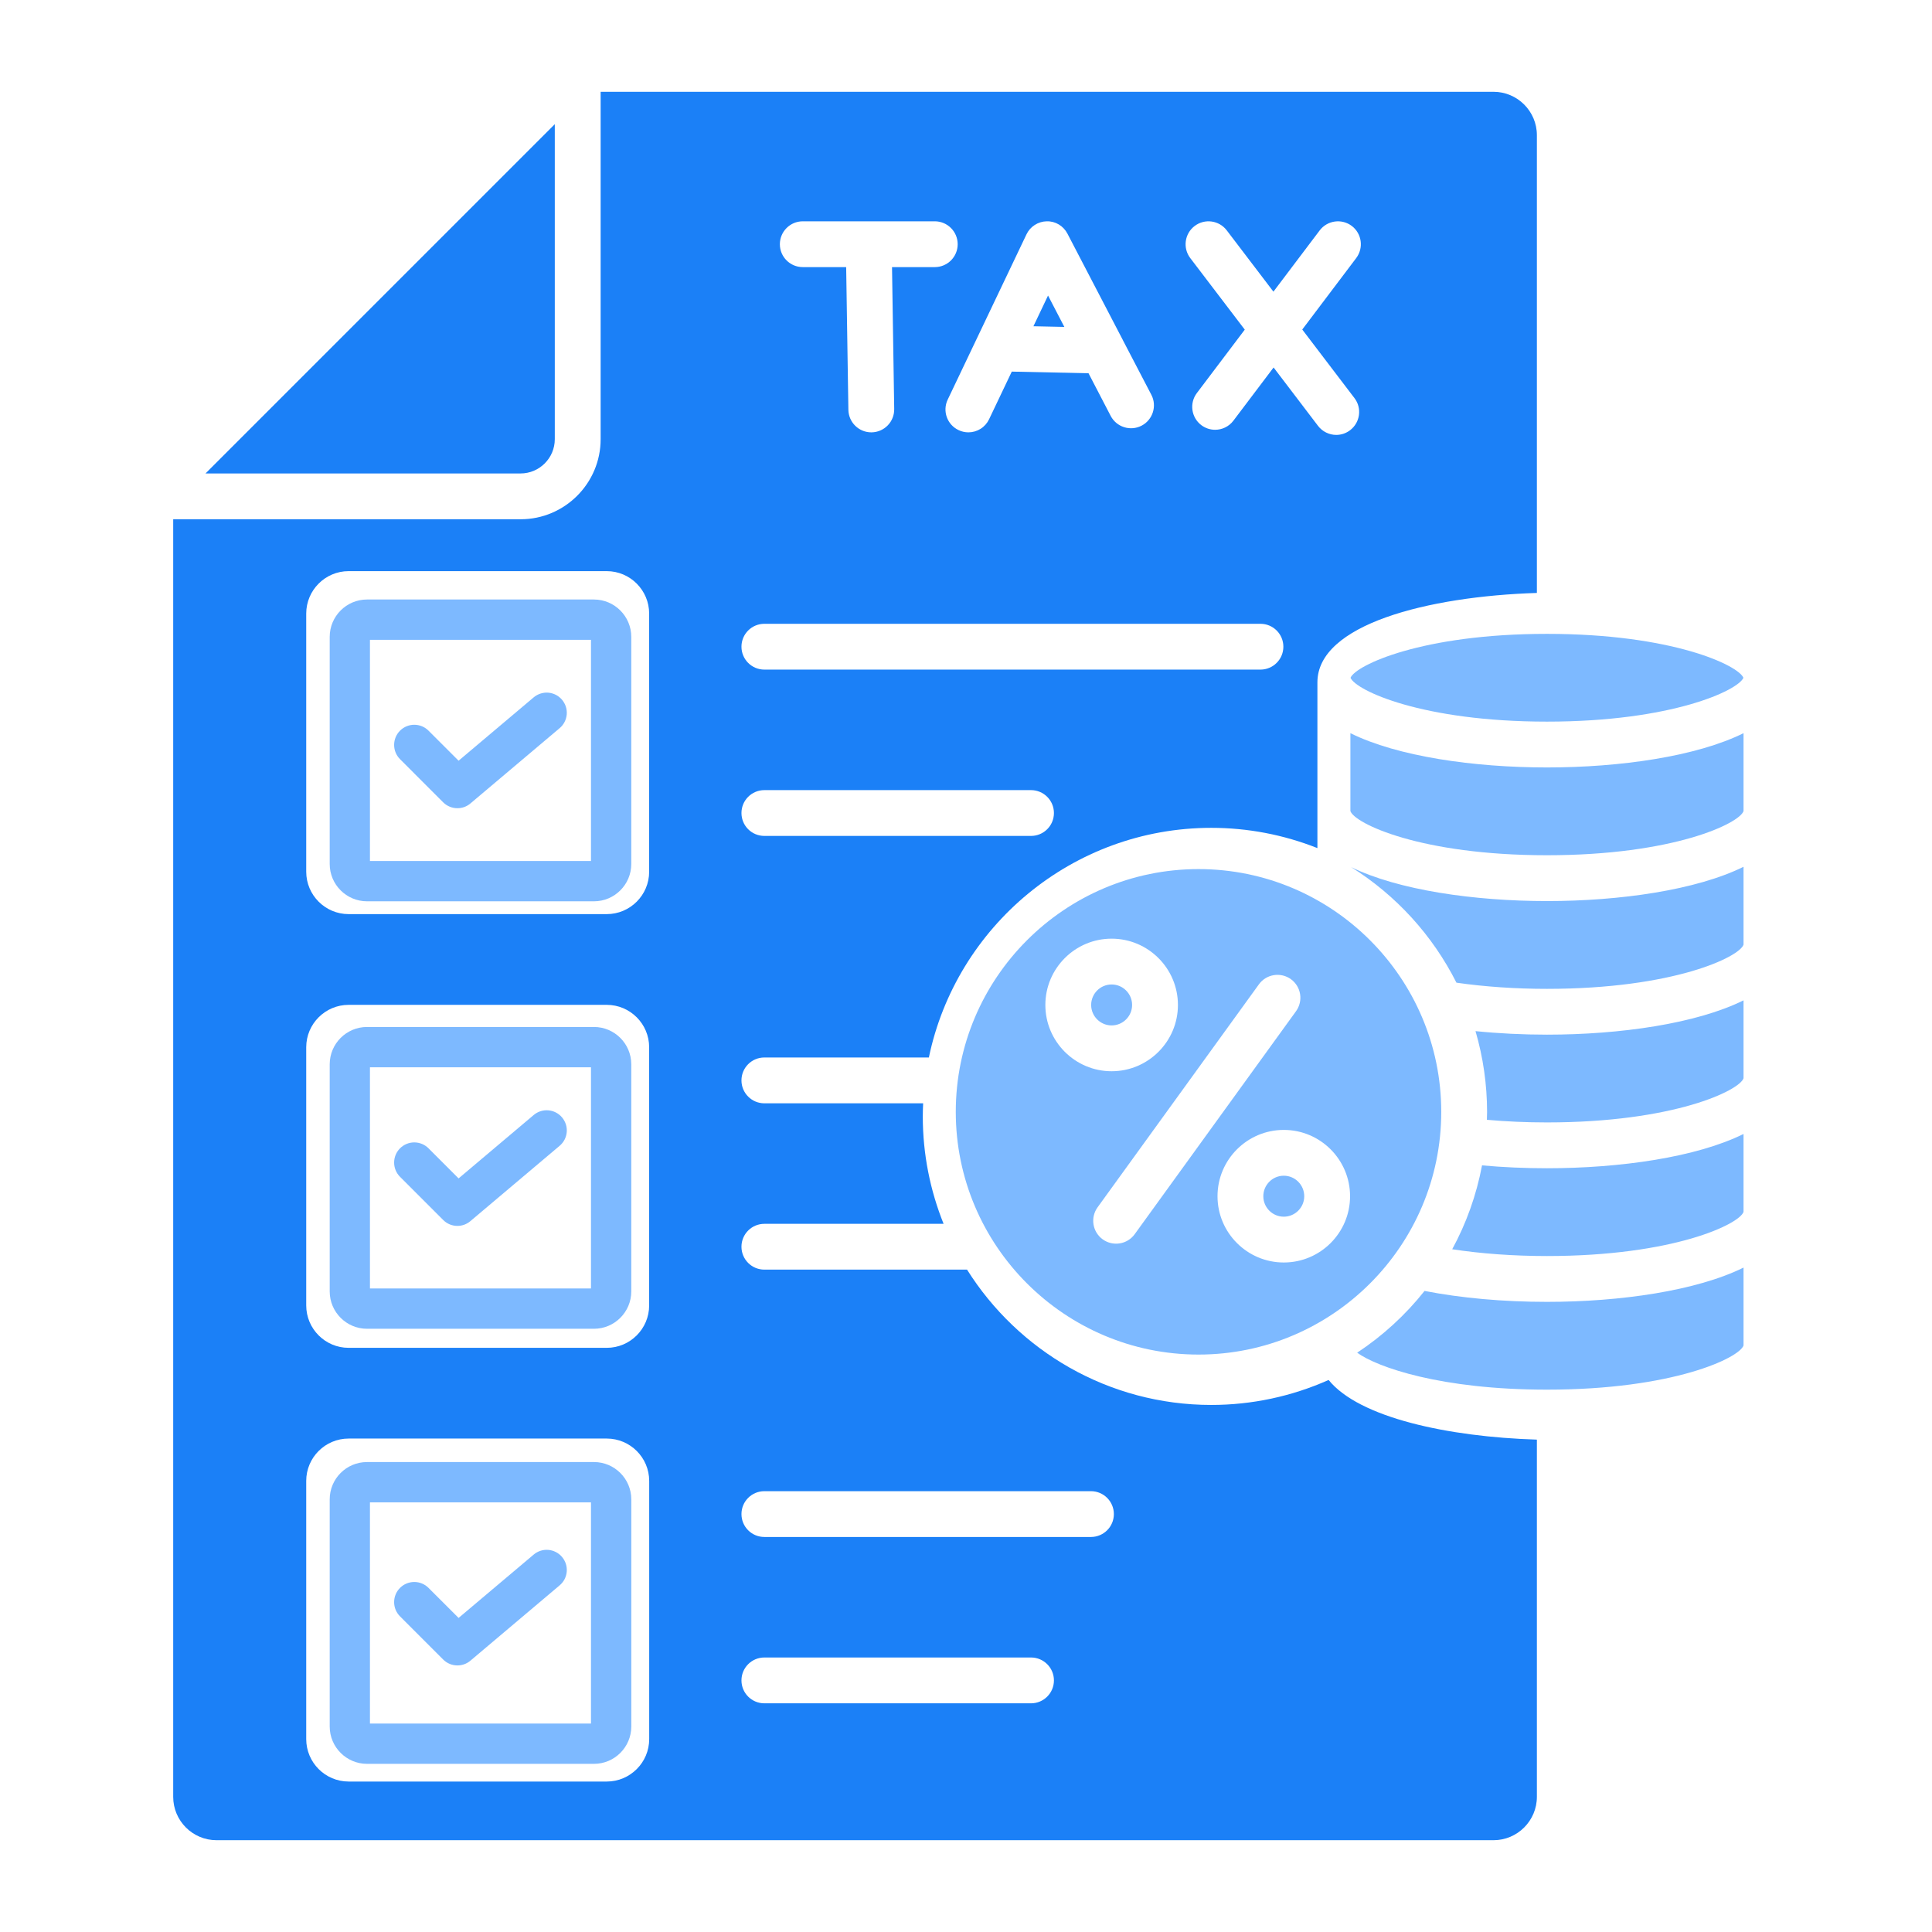
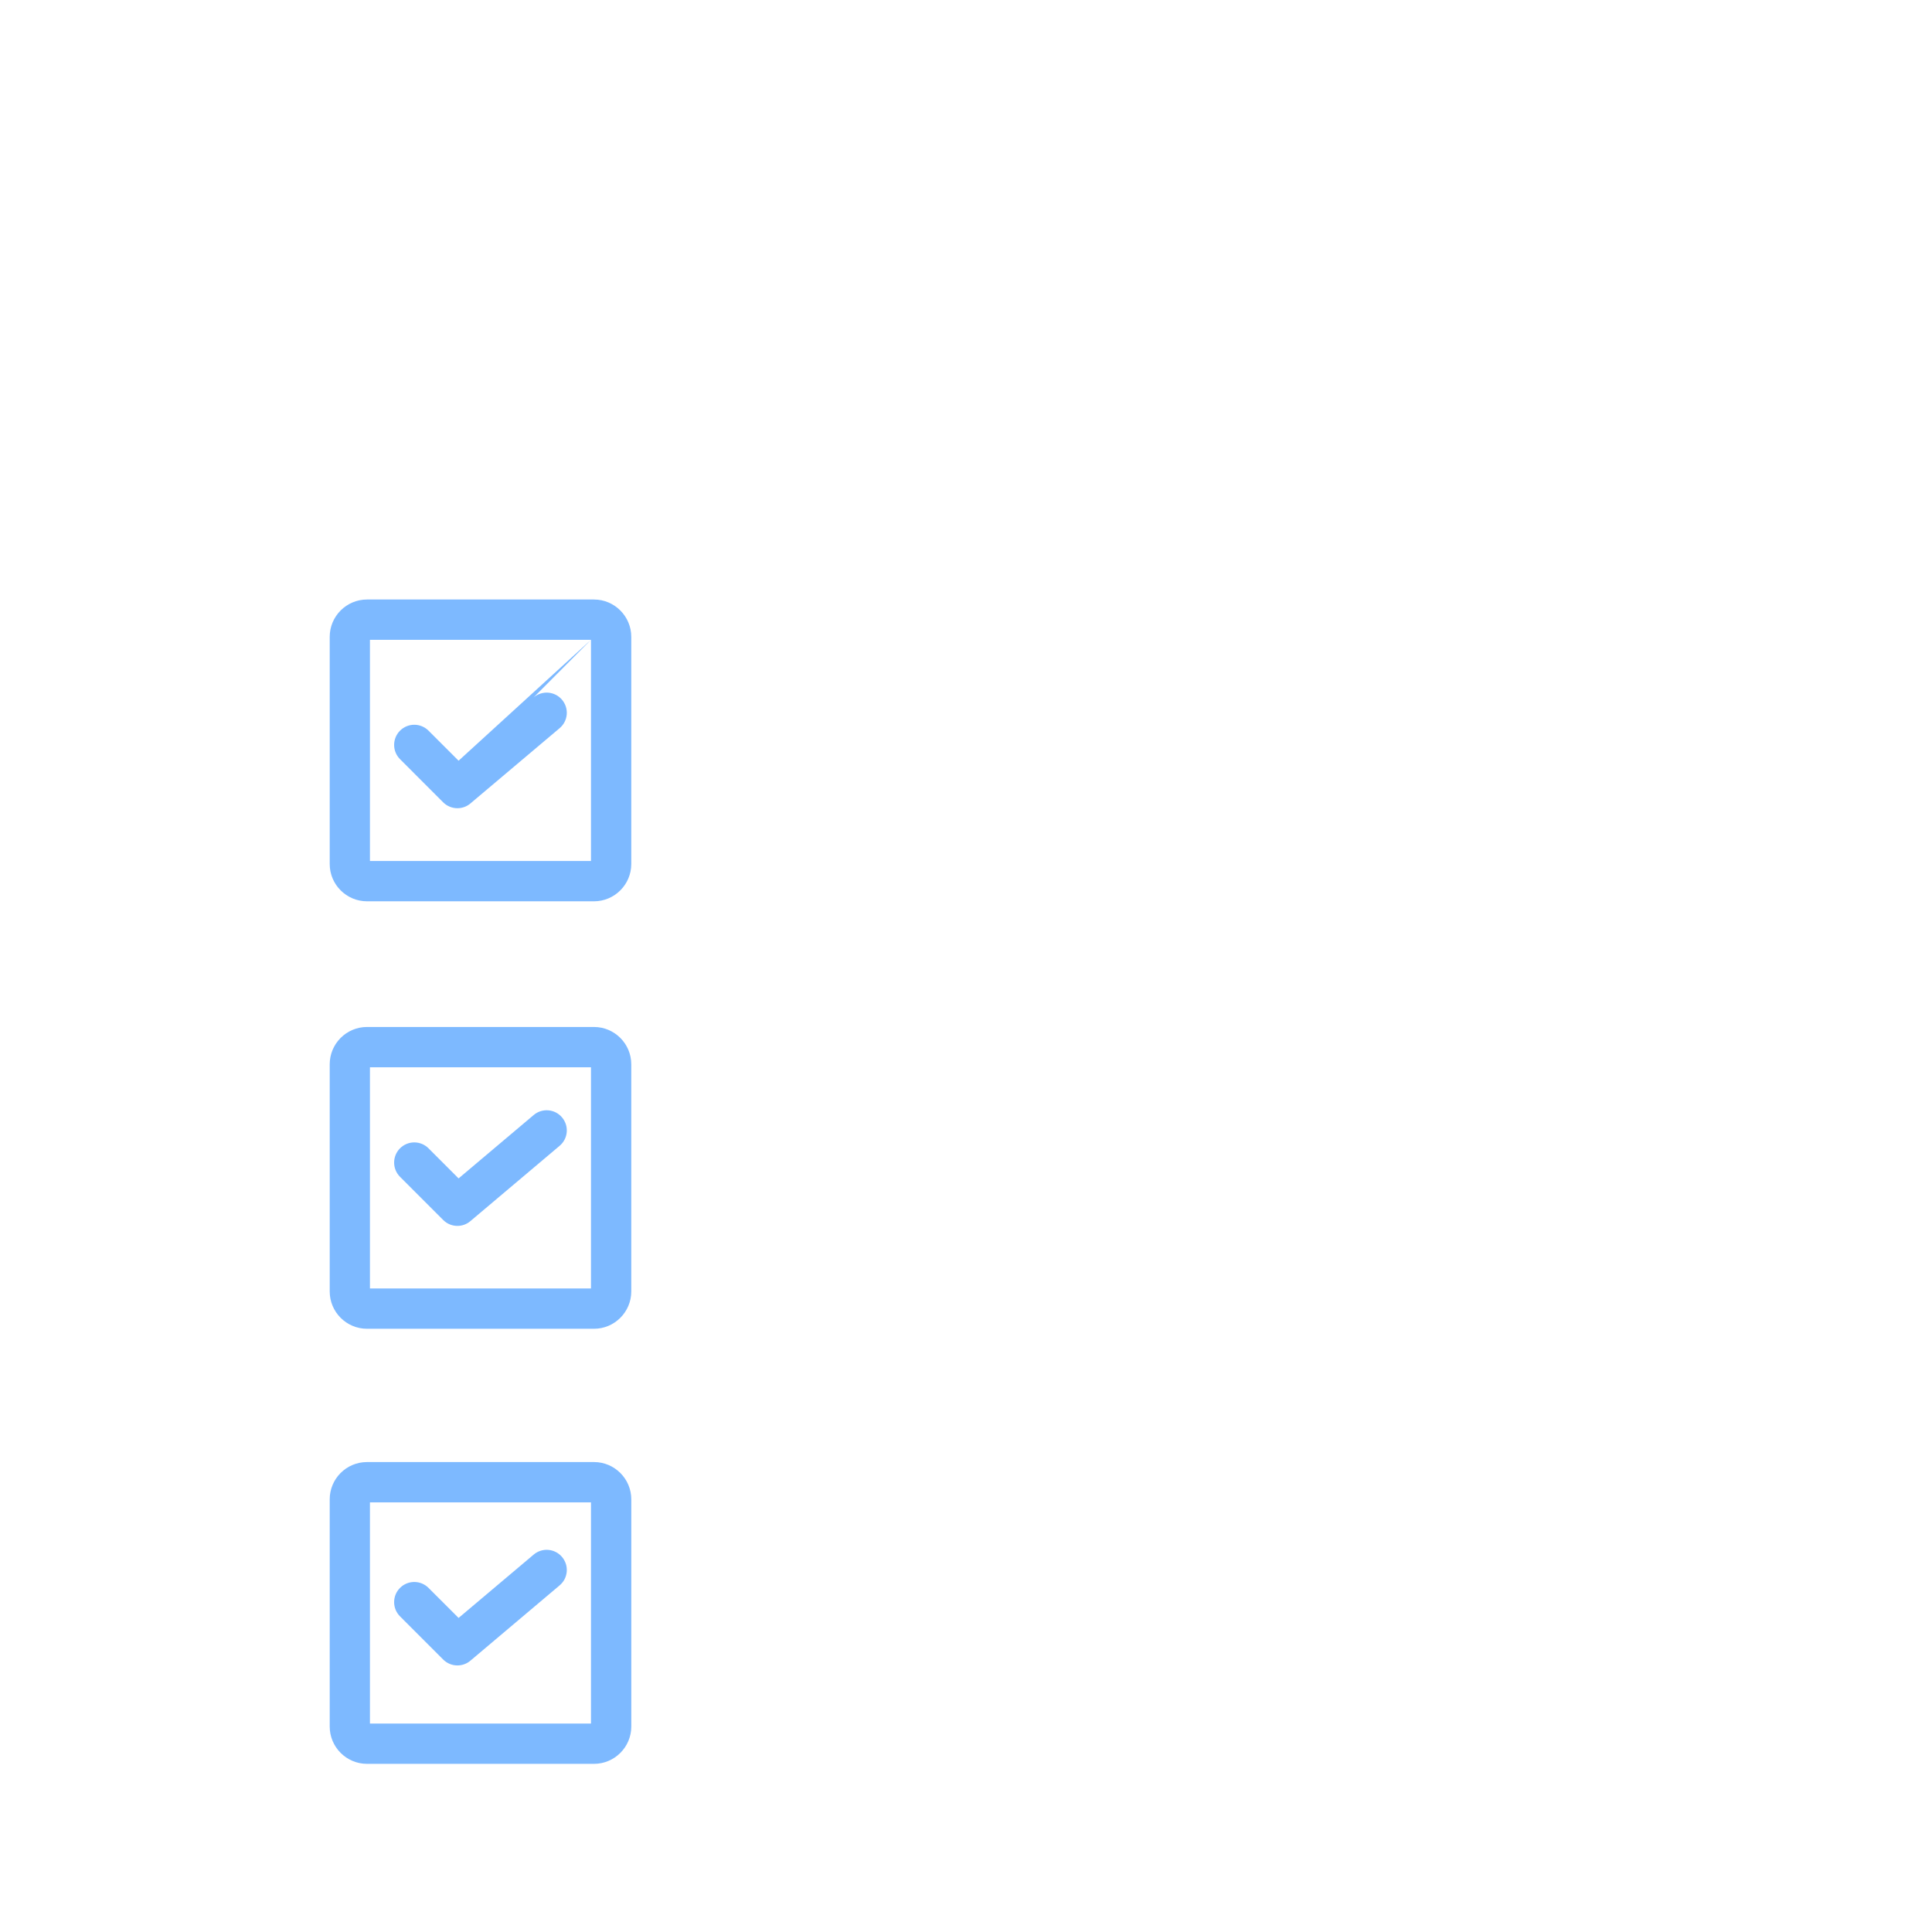
<svg xmlns="http://www.w3.org/2000/svg" width="82" height="82" viewBox="0 0 82 82" fill="none">
-   <path fill-rule="evenodd" clip-rule="evenodd" d="M57.32 28.767C57.542 29.3 60.345 30.628 65.658 30.628C70.971 30.628 73.774 29.298 73.996 28.767C73.774 28.234 70.971 26.903 65.658 26.903C60.345 26.903 57.542 28.234 57.32 28.767ZM57.315 34.423C57.482 34.945 60.28 36.299 65.658 36.299C71.036 36.299 73.834 34.945 74.001 34.423V31.118C72.004 32.108 68.757 32.573 65.658 32.573C62.558 32.573 59.311 32.108 57.315 31.118V34.423ZM74.001 53.8C72.004 54.788 68.757 55.255 65.658 55.255C63.799 55.255 62.017 55.094 60.462 54.791C59.653 55.811 58.688 56.695 57.602 57.413C58.456 58.029 61.149 58.981 65.658 58.981C71.029 58.981 73.827 57.629 74.001 57.105V53.8ZM74.001 48.129C72.004 49.119 68.757 49.584 65.658 49.584C64.715 49.584 63.793 49.543 62.902 49.462C62.664 50.726 62.233 51.925 61.636 53.022C62.873 53.21 64.237 53.31 65.658 53.31C71.036 53.31 73.834 51.954 74.001 51.434V48.129ZM65.658 43.914C64.626 43.914 63.6 43.863 62.625 43.764C62.95 44.877 63.115 46.031 63.116 47.191C63.116 47.304 63.111 47.416 63.108 47.528C63.931 47.602 64.785 47.639 65.658 47.639C71.036 47.639 73.834 46.285 74.001 45.763V42.458C72.004 43.448 68.759 43.914 65.658 43.914ZM57.347 36.803C59.256 38 60.802 39.696 61.816 41.708C63.007 41.88 64.324 41.97 65.658 41.97C71.036 41.97 73.834 40.614 74.001 40.092V36.789C72.004 37.777 68.757 38.244 65.658 38.244C62.576 38.244 59.349 37.782 57.347 36.803ZM47.18 43.522C47.66 43.522 48.05 43.132 48.05 42.654C48.05 42.174 47.66 41.784 47.18 41.784C46.702 41.784 46.312 42.174 46.312 42.654C46.312 43.132 46.704 43.522 47.18 43.522ZM53.619 50.772C53.619 51.249 54.008 51.64 54.488 51.64C54.967 51.64 55.356 51.249 55.356 50.772C55.356 50.292 54.967 49.901 54.488 49.901C54.008 49.901 53.619 50.292 53.619 50.772ZM40.566 47.191C40.566 41.51 45.189 36.887 50.87 36.887C56.55 36.887 61.171 41.51 61.171 47.191C61.171 52.871 56.55 57.492 50.87 57.492C45.189 57.492 40.566 52.871 40.566 47.191ZM55.008 42.918L48.159 52.384C48.008 52.592 47.78 52.733 47.525 52.773C47.27 52.814 47.01 52.752 46.801 52.601C46.367 52.286 46.27 51.679 46.584 51.243L53.433 41.777C53.747 41.343 54.355 41.246 54.791 41.56C55.225 41.875 55.322 42.482 55.008 42.918ZM49.995 42.654C49.995 44.205 48.733 45.467 47.18 45.467C45.63 45.467 44.368 44.205 44.368 42.654C44.368 41.102 45.63 39.84 47.18 39.84C48.733 39.84 49.995 41.102 49.995 42.654ZM54.488 53.584C52.937 53.584 51.675 52.322 51.675 50.772C51.675 49.219 52.937 47.957 54.488 47.957C56.04 47.957 57.301 49.219 57.301 50.772C57.301 52.322 56.04 53.584 54.488 53.584Z" fill="#7DB9FF" />
-   <path fill-rule="evenodd" clip-rule="evenodd" d="M23.547 5.271L8.723 20.095H22.093C22.895 20.095 23.547 19.442 23.547 18.64V5.271ZM44.482 12.544L43.862 13.847L45.174 13.875L44.482 12.544ZM25.491 3.896H63.389C64.403 3.896 65.23 4.722 65.23 5.736V25.166C60.575 25.314 55.915 26.513 55.915 28.959V35.996C54.482 35.428 52.955 35.136 51.414 35.136C45.518 35.136 40.581 39.324 39.424 44.883H32.442C31.904 44.883 31.47 45.318 31.47 45.856C31.47 46.392 31.904 46.828 32.442 46.828H39.181C39.173 47.013 39.166 47.197 39.166 47.383C39.166 48.994 39.482 50.532 40.049 51.943H32.442C31.904 51.943 31.47 52.379 31.47 52.915C31.47 53.452 31.904 53.887 32.442 53.887H41.044C43.212 57.334 47.049 59.63 51.414 59.63C53.129 59.63 54.824 59.269 56.39 58.57C57.688 60.172 61.459 60.984 65.23 61.102V76.263C65.23 77.278 64.403 78.104 63.389 78.104H9.191C8.175 78.104 7.351 77.278 7.351 76.263V22.039H22.095C23.968 22.039 25.493 20.515 25.493 18.64V3.896H25.491ZM25.752 42.649C26.744 42.649 27.552 43.456 27.552 44.449V55.406C27.552 56.399 26.744 57.206 25.752 57.206H14.797C13.804 57.206 12.997 56.399 12.997 55.406V44.449C12.997 43.456 13.804 42.649 14.797 42.649H25.752ZM14.797 61.057H25.754C26.745 61.057 27.554 61.864 27.554 62.855V73.813C27.554 74.805 26.745 75.614 25.754 75.614H14.797C13.804 75.614 12.997 74.805 12.997 73.813V62.855C12.996 61.864 13.803 61.057 14.797 61.057ZM40.683 18.254C40.198 18.024 39.992 17.444 40.224 16.96L43.567 9.947C43.644 9.784 43.766 9.645 43.918 9.548C44.07 9.45 44.246 9.396 44.427 9.393C44.797 9.383 45.135 9.589 45.305 9.916L47.658 14.434C47.66 14.435 47.661 14.439 47.661 14.442L48.867 16.756C49.115 17.23 48.928 17.819 48.454 18.066C48.225 18.186 47.958 18.209 47.712 18.131C47.466 18.054 47.261 17.882 47.141 17.653L46.2 15.842L42.943 15.772L41.979 17.796C41.9 17.962 41.776 18.102 41.62 18.2C41.465 18.298 41.285 18.35 41.101 18.35C40.96 18.35 40.817 18.319 40.683 18.254ZM50.798 16.683C50.474 17.112 50.56 17.721 50.988 18.045C51.156 18.172 51.362 18.241 51.573 18.241C51.867 18.241 52.159 18.108 52.35 17.854L54.055 15.597L55.941 18.075C56.032 18.194 56.149 18.291 56.283 18.357C56.417 18.424 56.565 18.459 56.715 18.459C56.921 18.459 57.127 18.394 57.303 18.259C57.73 17.933 57.814 17.324 57.488 16.897L55.272 13.986L57.563 10.952C57.885 10.522 57.801 9.913 57.373 9.589C57.167 9.434 56.908 9.367 56.652 9.403C56.397 9.439 56.166 9.574 56.011 9.78L54.048 12.379L52.067 9.777C51.741 9.349 51.132 9.267 50.704 9.592C50.276 9.918 50.194 10.527 50.519 10.955L52.832 13.991L50.798 16.683ZM35.914 11.337L36.008 17.392C36.012 17.648 36.116 17.891 36.298 18.07C36.48 18.25 36.725 18.35 36.98 18.35H36.995C37.253 18.346 37.498 18.24 37.678 18.055C37.858 17.87 37.956 17.621 37.953 17.363L37.86 11.337H39.675C40.211 11.337 40.647 10.903 40.647 10.365C40.647 9.829 40.211 9.393 39.675 9.393H34.072C33.536 9.393 33.1 9.829 33.1 10.365C33.1 10.903 33.536 11.337 34.072 11.337H35.914ZM32.442 26.476C31.904 26.476 31.47 26.911 31.47 27.448C31.47 27.984 31.904 28.42 32.442 28.42H53.498C54.034 28.42 54.47 27.984 54.47 27.448C54.47 26.911 54.034 26.476 53.498 26.476H32.442ZM32.442 33.535C31.904 33.535 31.47 33.971 31.47 34.507C31.47 35.045 31.904 35.479 32.442 35.479H43.76C44.296 35.479 44.732 35.045 44.732 34.507C44.732 33.971 44.296 33.535 43.76 33.535H32.442ZM32.442 63.29C31.904 63.29 31.47 63.726 31.47 64.262C31.47 64.8 31.904 65.234 32.442 65.234H46.303C46.84 65.234 47.276 64.8 47.276 64.262C47.276 63.726 46.84 63.29 46.303 63.29H32.442ZM32.442 70.349C31.904 70.349 31.47 70.785 31.47 71.321C31.47 71.859 31.904 72.294 32.442 72.294H43.76C44.296 72.294 44.732 71.859 44.732 71.321C44.732 70.785 44.296 70.349 43.76 70.349H32.442ZM25.752 24.241C26.744 24.241 27.552 25.05 27.552 26.041V36.999C27.552 37.991 26.744 38.798 25.752 38.798H14.797C13.804 38.798 12.997 37.991 12.997 36.999V26.041C12.997 25.05 13.804 24.241 14.797 24.241H25.752Z" fill="#1B80F7" />
-   <path fill-rule="evenodd" clip-rule="evenodd" d="M25.083 63.765H15.702V73.152H25.083V63.765ZM19.464 68.67L22.651 65.981C22.737 65.908 22.836 65.853 22.943 65.819C23.05 65.785 23.163 65.772 23.274 65.782C23.386 65.791 23.495 65.823 23.595 65.875C23.694 65.926 23.783 65.997 23.855 66.083C23.927 66.169 23.982 66.268 24.017 66.375C24.051 66.482 24.063 66.595 24.054 66.707C24.044 66.819 24.013 66.928 23.961 67.028C23.909 67.127 23.838 67.216 23.752 67.288L19.965 70.485C19.806 70.62 19.609 70.686 19.414 70.686C19.195 70.686 18.977 70.602 18.81 70.436L16.979 68.604C16.899 68.525 16.836 68.43 16.793 68.327C16.75 68.223 16.728 68.111 16.728 67.999C16.728 67.886 16.75 67.775 16.793 67.671C16.836 67.567 16.899 67.473 16.979 67.394C17.139 67.234 17.357 67.144 17.583 67.144C17.81 67.144 18.027 67.234 18.187 67.394L19.464 68.67ZM25.083 45.298H15.702V54.686H25.083V45.298ZM19.464 50.015L22.651 47.325C23.012 47.019 23.552 47.066 23.855 47.427C23.927 47.513 23.982 47.612 24.017 47.719C24.051 47.826 24.063 47.939 24.054 48.051C24.044 48.163 24.013 48.272 23.961 48.371C23.909 48.471 23.838 48.56 23.752 48.632L19.965 51.828C19.806 51.964 19.609 52.031 19.414 52.031C19.195 52.031 18.977 51.947 18.81 51.78L16.979 49.948C16.899 49.869 16.836 49.774 16.793 49.67C16.75 49.566 16.728 49.455 16.728 49.343C16.728 49.23 16.75 49.119 16.793 49.015C16.836 48.911 16.899 48.817 16.979 48.737C17.139 48.577 17.357 48.487 17.583 48.487C17.81 48.487 18.027 48.577 18.187 48.737L19.464 50.015ZM25.083 27.156H15.702V36.543H25.083V27.156ZM19.464 32.287L22.651 29.598C22.737 29.526 22.836 29.471 22.943 29.437C23.05 29.403 23.163 29.39 23.274 29.399C23.386 29.409 23.495 29.441 23.595 29.492C23.694 29.544 23.783 29.615 23.855 29.701C23.927 29.787 23.982 29.886 24.017 29.993C24.051 30.1 24.063 30.213 24.054 30.325C24.044 30.437 24.013 30.546 23.961 30.645C23.909 30.745 23.838 30.834 23.752 30.906L19.965 34.102C19.806 34.238 19.609 34.303 19.414 34.303C19.195 34.303 18.977 34.219 18.81 34.054L16.979 32.222C16.899 32.142 16.836 32.048 16.793 31.944C16.75 31.84 16.728 31.729 16.728 31.616C16.728 31.504 16.75 31.393 16.793 31.289C16.836 31.185 16.899 31.091 16.979 31.011C17.139 30.851 17.357 30.761 17.583 30.761C17.81 30.761 18.027 30.851 18.187 31.011L19.464 32.287ZM25.21 43.588C26.082 43.588 26.793 44.298 26.793 45.172V54.813C26.793 55.687 26.082 56.397 25.21 56.397H15.577C14.704 56.397 13.994 55.687 13.994 54.813V45.172C13.994 44.298 14.704 43.588 15.577 43.588H25.21ZM15.577 62.054H25.211C26.083 62.054 26.794 62.764 26.794 63.637V73.279C26.794 74.152 26.083 74.863 25.211 74.863H15.577C14.704 74.863 13.994 74.152 13.994 73.279V63.637C13.993 62.764 14.702 62.054 15.577 62.054ZM25.21 25.445C26.082 25.445 26.793 26.157 26.793 27.029V36.672C26.793 37.544 26.082 38.254 25.21 38.254H15.577C14.704 38.254 13.994 37.544 13.994 36.672V27.029C13.994 26.157 14.704 25.445 15.577 25.445H25.21Z" fill="#7DB9FF" />
+   <path fill-rule="evenodd" clip-rule="evenodd" d="M25.083 63.765H15.702V73.152H25.083V63.765ZM19.464 68.67L22.651 65.981C22.737 65.908 22.836 65.853 22.943 65.819C23.05 65.785 23.163 65.772 23.274 65.782C23.386 65.791 23.495 65.823 23.595 65.875C23.694 65.926 23.783 65.997 23.855 66.083C23.927 66.169 23.982 66.268 24.017 66.375C24.051 66.482 24.063 66.595 24.054 66.707C24.044 66.819 24.013 66.928 23.961 67.028C23.909 67.127 23.838 67.216 23.752 67.288L19.965 70.485C19.806 70.62 19.609 70.686 19.414 70.686C19.195 70.686 18.977 70.602 18.81 70.436L16.979 68.604C16.899 68.525 16.836 68.43 16.793 68.327C16.75 68.223 16.728 68.111 16.728 67.999C16.728 67.886 16.75 67.775 16.793 67.671C16.836 67.567 16.899 67.473 16.979 67.394C17.139 67.234 17.357 67.144 17.583 67.144C17.81 67.144 18.027 67.234 18.187 67.394L19.464 68.67ZM25.083 45.298H15.702V54.686H25.083V45.298ZM19.464 50.015L22.651 47.325C23.012 47.019 23.552 47.066 23.855 47.427C23.927 47.513 23.982 47.612 24.017 47.719C24.051 47.826 24.063 47.939 24.054 48.051C24.044 48.163 24.013 48.272 23.961 48.371C23.909 48.471 23.838 48.56 23.752 48.632L19.965 51.828C19.806 51.964 19.609 52.031 19.414 52.031C19.195 52.031 18.977 51.947 18.81 51.78L16.979 49.948C16.899 49.869 16.836 49.774 16.793 49.67C16.75 49.566 16.728 49.455 16.728 49.343C16.728 49.23 16.75 49.119 16.793 49.015C16.836 48.911 16.899 48.817 16.979 48.737C17.139 48.577 17.357 48.487 17.583 48.487C17.81 48.487 18.027 48.577 18.187 48.737L19.464 50.015ZM25.083 27.156H15.702V36.543H25.083V27.156ZL22.651 29.598C22.737 29.526 22.836 29.471 22.943 29.437C23.05 29.403 23.163 29.39 23.274 29.399C23.386 29.409 23.495 29.441 23.595 29.492C23.694 29.544 23.783 29.615 23.855 29.701C23.927 29.787 23.982 29.886 24.017 29.993C24.051 30.1 24.063 30.213 24.054 30.325C24.044 30.437 24.013 30.546 23.961 30.645C23.909 30.745 23.838 30.834 23.752 30.906L19.965 34.102C19.806 34.238 19.609 34.303 19.414 34.303C19.195 34.303 18.977 34.219 18.81 34.054L16.979 32.222C16.899 32.142 16.836 32.048 16.793 31.944C16.75 31.84 16.728 31.729 16.728 31.616C16.728 31.504 16.75 31.393 16.793 31.289C16.836 31.185 16.899 31.091 16.979 31.011C17.139 30.851 17.357 30.761 17.583 30.761C17.81 30.761 18.027 30.851 18.187 31.011L19.464 32.287ZM25.21 43.588C26.082 43.588 26.793 44.298 26.793 45.172V54.813C26.793 55.687 26.082 56.397 25.21 56.397H15.577C14.704 56.397 13.994 55.687 13.994 54.813V45.172C13.994 44.298 14.704 43.588 15.577 43.588H25.21ZM15.577 62.054H25.211C26.083 62.054 26.794 62.764 26.794 63.637V73.279C26.794 74.152 26.083 74.863 25.211 74.863H15.577C14.704 74.863 13.994 74.152 13.994 73.279V63.637C13.993 62.764 14.702 62.054 15.577 62.054ZM25.21 25.445C26.082 25.445 26.793 26.157 26.793 27.029V36.672C26.793 37.544 26.082 38.254 25.21 38.254H15.577C14.704 38.254 13.994 37.544 13.994 36.672V27.029C13.994 26.157 14.704 25.445 15.577 25.445H25.21Z" fill="#7DB9FF" />
</svg>